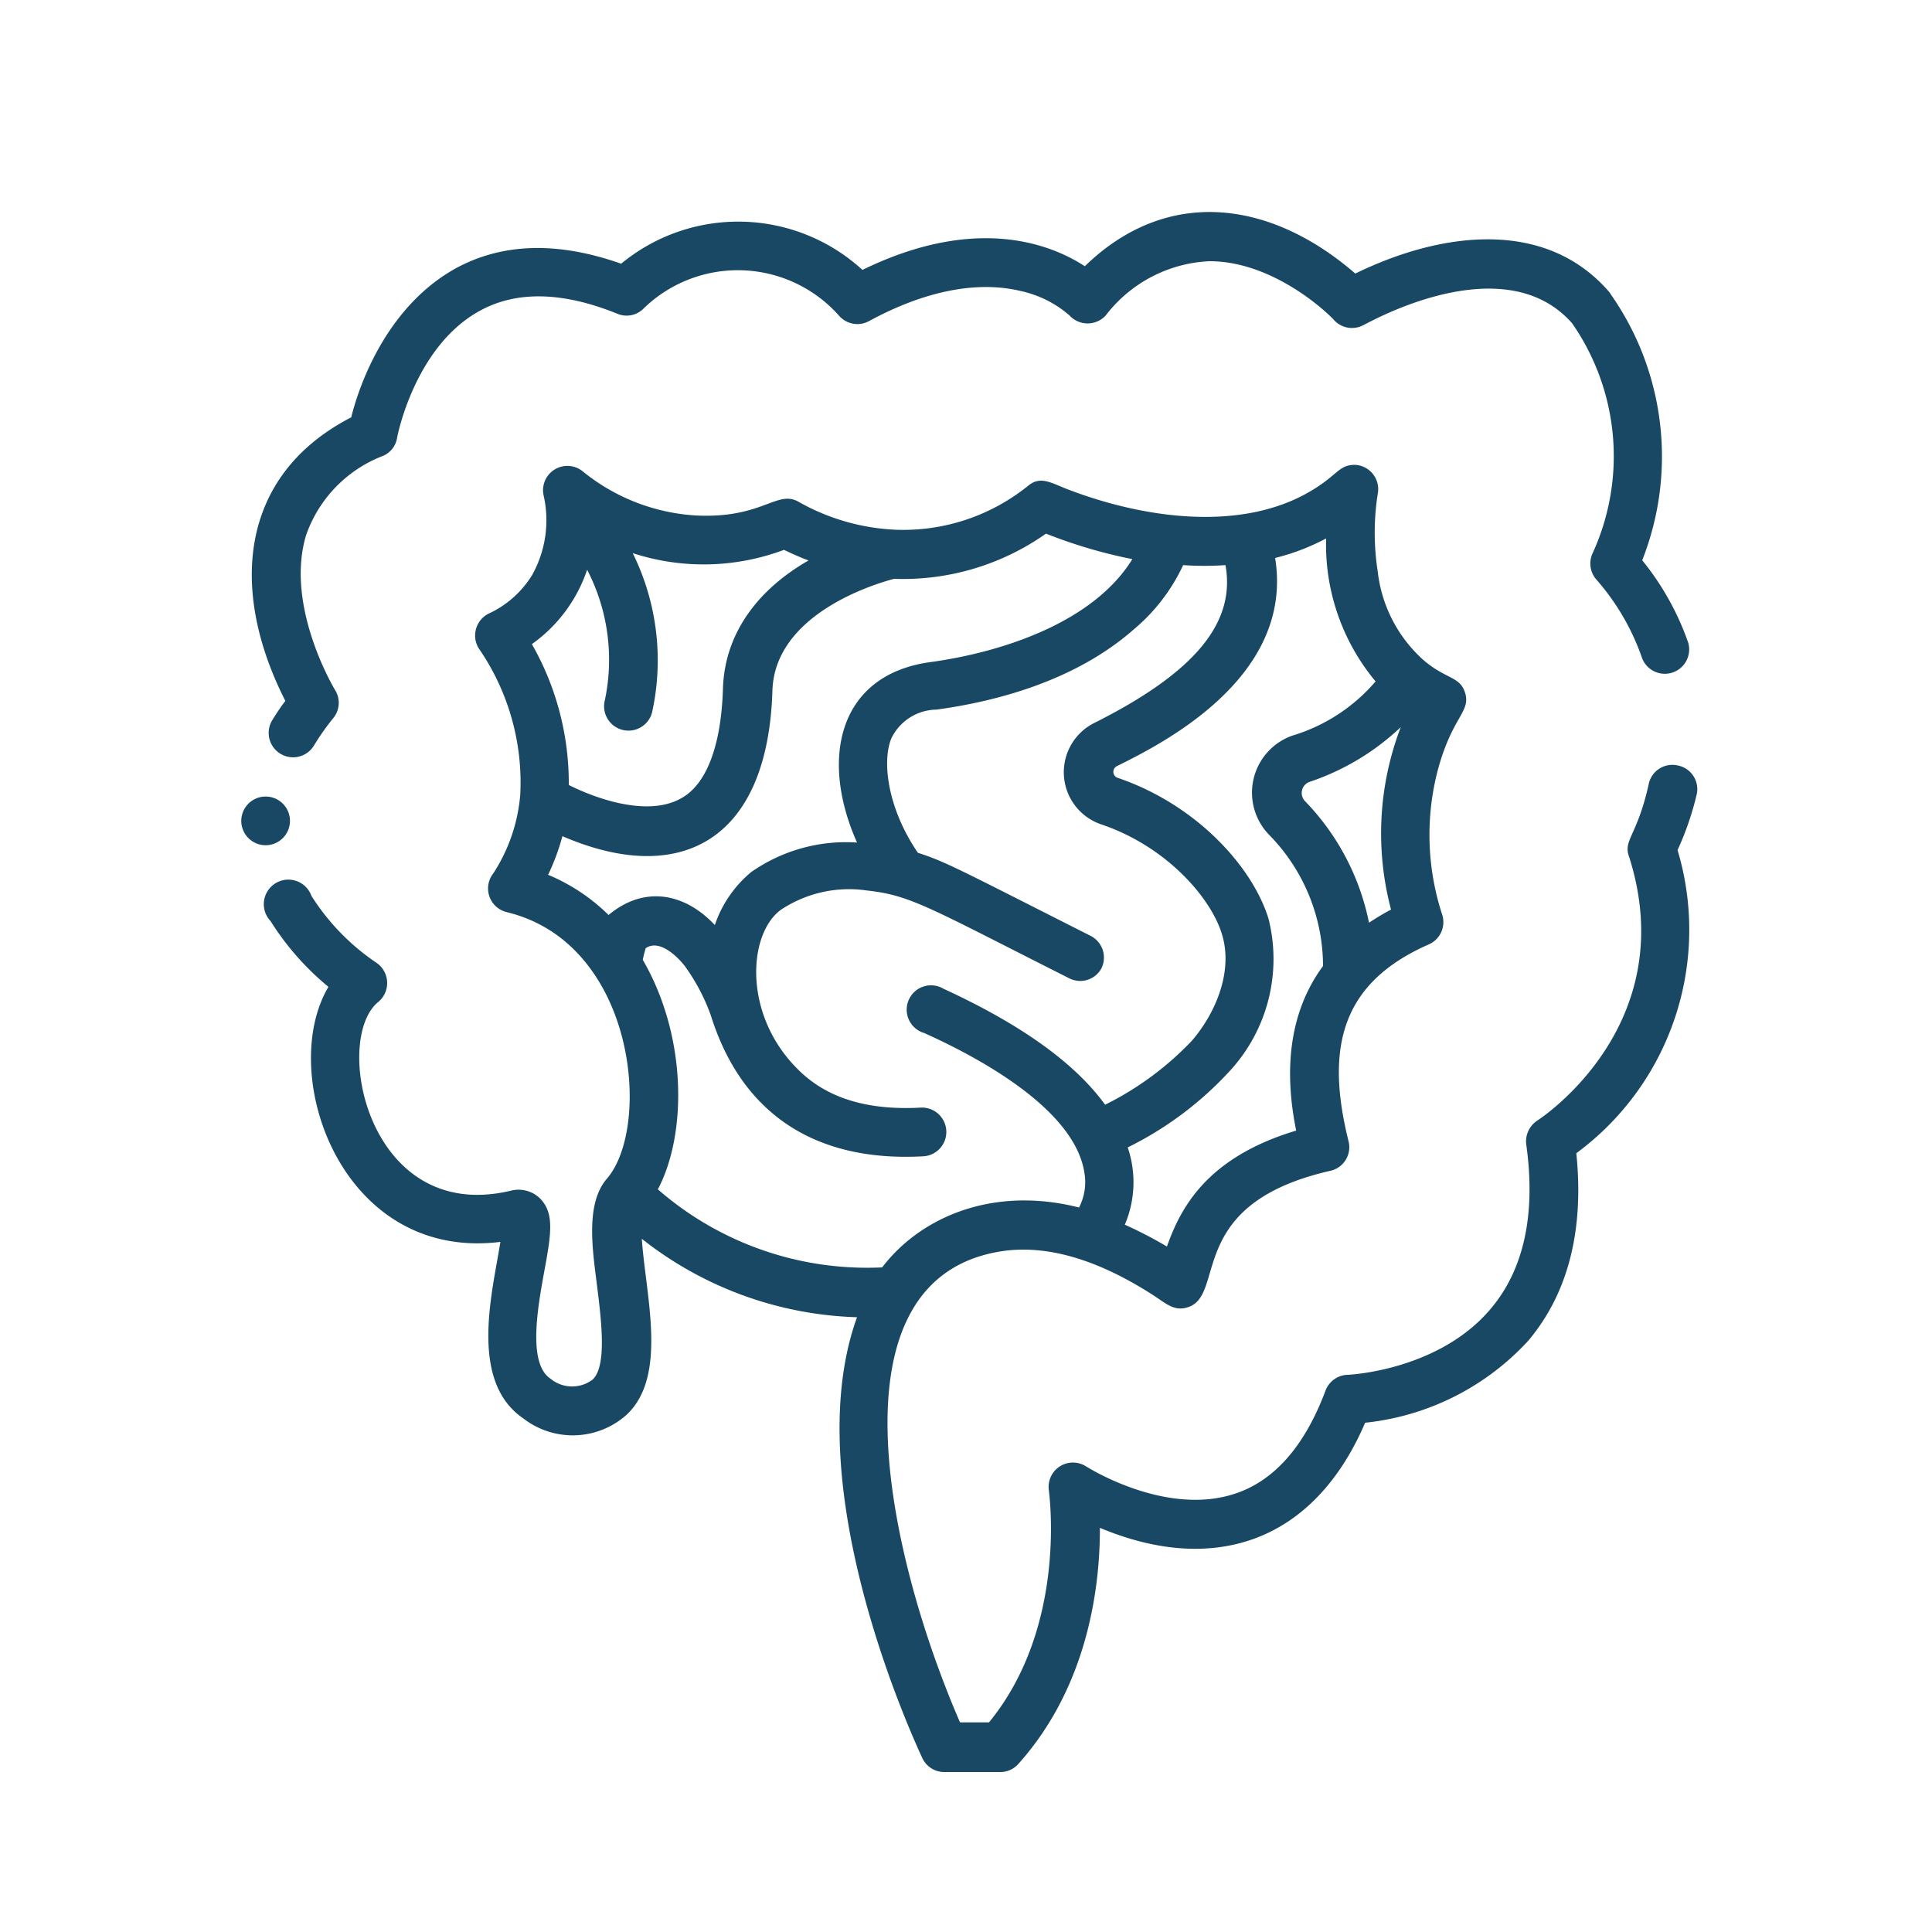
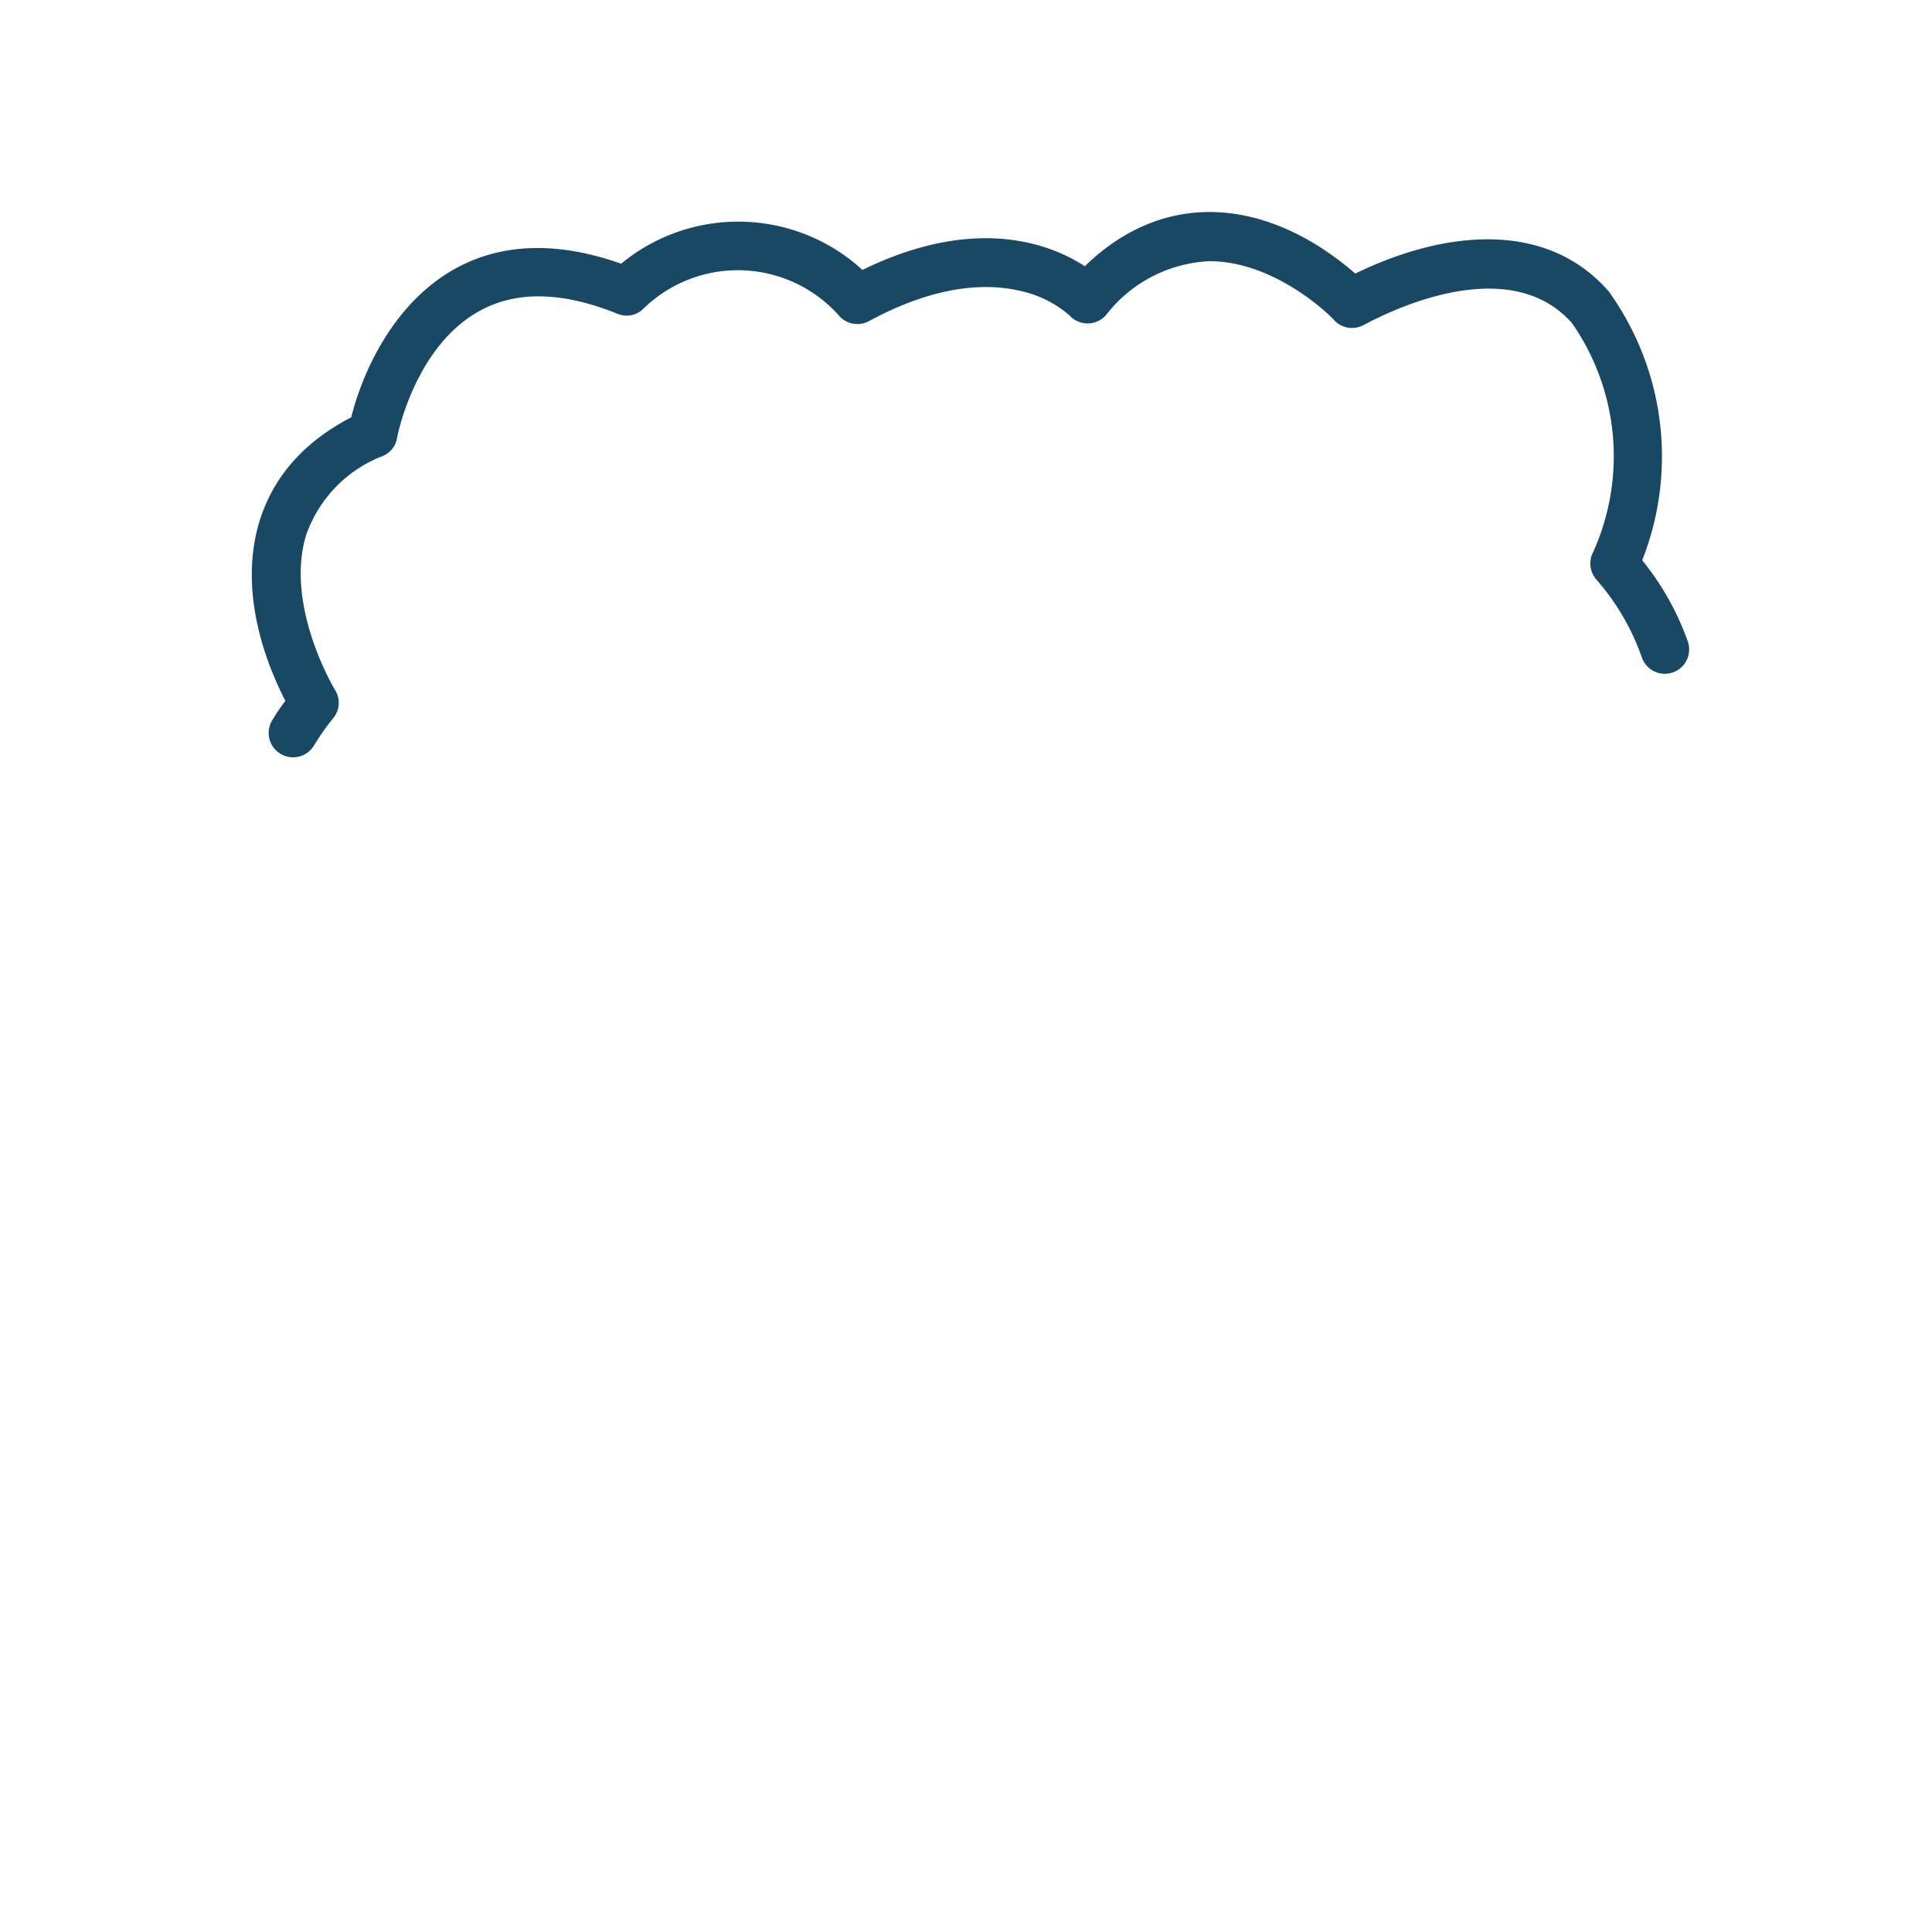
<svg xmlns="http://www.w3.org/2000/svg" id="Ebene_1" data-name="Ebene 1" viewBox="0 0 100 100">
  <defs>
    <style>.cls-1{fill:#194864;}</style>
  </defs>
  <path class="cls-1" d="M14.09,37.28a1.26,1.26,0,0,0,2.16,1.31,12.31,12.31,0,0,1,1-1.42,1.25,1.25,0,0,0,.09-1.46s-2.61-4.3-1.5-8a6.79,6.79,0,0,1,4-4.12,1.22,1.22,0,0,0,.71-.91c0-.05.9-4.74,4.28-6.59,1.9-1.05,4.3-1,7.15.16A1.23,1.23,0,0,0,33.28,16a7,7,0,0,1,10.13.32,1.26,1.26,0,0,0,1.57.3c2.87-1.56,5.58-2.1,7.84-1.56a5.67,5.67,0,0,1,2.54,1.27,1.27,1.27,0,0,0,1.87,0,7.17,7.17,0,0,1,5.37-2.81c3.51,0,6.44,3,6.46,3.06a1.26,1.26,0,0,0,1.56.22c.07,0,7.16-4.14,10.75-.07A12.06,12.06,0,0,1,82.45,28.6,1.26,1.26,0,0,0,82.63,30,12.23,12.23,0,0,1,85,34.08a1.26,1.26,0,0,0,2.38-.82A14.15,14.15,0,0,0,85,29a14.62,14.62,0,0,0-1.63-13.77.83.83,0,0,0-.08-.12c-3.28-3.8-8.66-3.14-13.14-.95-4.37-3.79-9.72-4.54-14-.38-1.73-1.13-5.61-2.69-11.51.19a9.52,9.52,0,0,0-12.49-.32c-3.28-1.16-6.16-1.08-8.58.25-3.59,2-5,6.1-5.39,7.7-5.81,3-6.33,8.94-3.41,14.68C14.52,36.6,14.3,36.94,14.09,37.28Z" />
-   <path class="cls-1" d="M86.84,39.62a1.25,1.25,0,0,0-1.51,1c-.6,2.68-1.34,2.86-1,3.75C87.06,53,79.87,57.81,79.57,58A1.29,1.29,0,0,0,79,59.25c.5,3.59-.12,6.45-1.83,8.48-2.71,3.23-7.38,3.43-7.42,3.43A1.26,1.26,0,0,0,68.6,72c-1.08,2.87-2.66,4.66-4.7,5.32-3.6,1.18-7.63-1.39-7.67-1.41a1.26,1.26,0,0,0-1.94,1.24c0,.07,1,7-3.1,12h-1.5c-3.71-8.55-7-23,2.18-24.39,2.3-.34,4.9.41,7.76,2.24.71.45,1.13.9,1.86.66,2-.64-.19-5.34,7.37-7.06a1.25,1.25,0,0,0,.94-1.53c-1.19-4.78-.43-8.18,4.16-10.19a1.26,1.26,0,0,0,.69-1.53,13.26,13.26,0,0,1-.23-7.49c.73-2.72,1.68-3,1.43-3.94s-1-.73-2.2-1.78a7.24,7.24,0,0,1-2.34-4.57,13,13,0,0,1,0-4,1.26,1.26,0,0,0-1.18-1.51c-.91,0-.88.61-2.63,1.55-3.62,1.92-8.53,1.15-12.28-.3-.82-.32-1.37-.69-2-.17a10.29,10.29,0,0,1-6.84,2.28,11.2,11.2,0,0,1-5-1.42c-1.15-.71-1.87.86-5.38.68a10.25,10.25,0,0,1-5.81-2.26,1.26,1.26,0,0,0-2.06,1.19,5.82,5.82,0,0,1-.59,4.16,5.2,5.2,0,0,1-2.16,1.95,1.27,1.27,0,0,0-.6,1.84,12.23,12.23,0,0,1,2.15,7.55,8.79,8.79,0,0,1-1.4,4.1,1.26,1.26,0,0,0,.69,2C32.92,48.82,33.74,58.3,31.42,61c-1.13,1.3-.75,3.69-.52,5.53s.52,4.19-.23,4.88a1.76,1.76,0,0,1-2.19-.06c-1.17-.79-.65-3.68-.3-5.59s.53-3-.26-3.76a1.6,1.6,0,0,0-1.48-.37c-7.39,1.76-9.26-7.82-6.86-9.77a1.27,1.27,0,0,0-.13-2.05,11.75,11.75,0,0,1-3.33-3.44A1.27,1.27,0,1,0,14,47.67a14.19,14.19,0,0,0,3,3.41c-2.67,4.49.65,14.22,8.9,13.2-.4,2.56-1.66,7.2,1.19,9.14a4.18,4.18,0,0,0,5.33-.18c2.16-2,1-6.17.8-9.12a18.86,18.86,0,0,0,11.14,4.06C41.16,77,47.45,90.36,47.74,91a1.25,1.25,0,0,0,1.14.72h2.89a1.24,1.24,0,0,0,.94-.42c3.64-4.06,4.23-9.27,4.22-12.22,5.84,2.45,11.05.8,13.73-5.44a13.34,13.34,0,0,0,8.43-4.23c2.07-2.45,2.91-5.72,2.5-9.72A14.36,14.36,0,0,0,86.83,44a15.33,15.33,0,0,0,1-2.92A1.25,1.25,0,0,0,86.84,39.62Zm-14.33-2A15.37,15.37,0,0,0,72,47.08a12.7,12.7,0,0,0-1.14.68,12.62,12.62,0,0,0-3.31-6.29.61.61,0,0,1,.23-1A12.74,12.74,0,0,0,72.51,37.63Zm-3.87-9.76a11.06,11.06,0,0,0,2.56,7.41,9.13,9.13,0,0,1-4.32,2.81,3.13,3.13,0,0,0-1.21,5.11A9.72,9.72,0,0,1,68.48,50c-1.82,2.47-2,5.52-1.39,8.52-4.68,1.4-6,4.06-6.69,6a21.68,21.68,0,0,0-2.18-1.13,5.6,5.6,0,0,0,.15-4,17.88,17.88,0,0,0,5.23-3.9,8.55,8.55,0,0,0,2.06-7.93c-.8-2.63-3.67-5.9-7.84-7.31a.33.33,0,0,1,0-.6C60.16,38.49,67,35.06,66,28.88A11.5,11.5,0,0,0,68.64,27.87ZM30.39,29.49a10.13,10.13,0,0,1,.92,6.74,1.26,1.26,0,1,0,2.44.65,12.53,12.53,0,0,0-1-8.25,11.84,11.84,0,0,0,7.83-.17c.31.15.74.35,1.27.55-2.54,1.45-4.34,3.7-4.43,6.63s-.84,5-2.22,5.71c-1.71.92-4.33,0-5.76-.72a14.5,14.5,0,0,0-1.91-7.29A7.75,7.75,0,0,0,30.39,29.49ZM31.5,47.36a9.85,9.85,0,0,0-3.13-2.08,11.53,11.53,0,0,0,.74-2c6.06,2.62,10.63.29,10.87-7.53.12-4,5.37-5.55,6.3-5.79a12.83,12.83,0,0,0,7.86-2.34,25.5,25.5,0,0,0,4.47,1.32c-2,3.25-6.67,4.81-10.45,5.33-4.77.65-5.74,5-3.8,9.34a8.56,8.56,0,0,0-5.48,1.53A6.08,6.08,0,0,0,37,47.88C35.38,46.16,33.29,45.86,31.5,47.36Zm2.55,14.2c1.51-2.85,1.52-7.92-.78-11.88q.06-.3.15-.6c.79-.55,1.87.67,2.13,1.07a10.17,10.17,0,0,1,1.24,2.4c1.6,5.11,5.41,7.61,11,7.3a1.26,1.26,0,0,0-.14-2.52c-2.76.15-4.88-.49-6.37-2-2.84-2.83-2.56-7-.86-8.24a6.37,6.37,0,0,1,4.44-1c2.29.25,3.15.85,10.51,4.56A1.25,1.25,0,0,0,57,50.14a1.26,1.26,0,0,0-.55-1.7c-6.92-3.5-7.49-3.83-8.94-4.3-1.55-2.26-1.88-4.71-1.37-5.93a2.63,2.63,0,0,1,2.33-1.48c3-.41,7.13-1.45,10.2-4.14a9.66,9.66,0,0,0,2.57-3.34,16,16,0,0,0,2.19,0c.54,3-1.61,5.57-6.79,8.17A2.85,2.85,0,0,0,57,42.67c3.38,1.14,5.67,3.8,6.24,5.66.63,2-.39,4.2-1.55,5.54a15.94,15.94,0,0,1-4.49,3.31q-2.34-3.23-8.36-6a1.26,1.26,0,1,0-1,2.29c3,1.35,7.8,4,8.29,7.24a2.85,2.85,0,0,1-.28,1.79c-4.45-1.13-8.2.49-10.19,3.1A16.48,16.48,0,0,1,34.05,61.56Z" />
-   <path class="cls-1" d="M14.91,42a1.26,1.26,0,1,0-1.65,1.65A1.26,1.26,0,0,0,14.91,42Z" />
</svg>